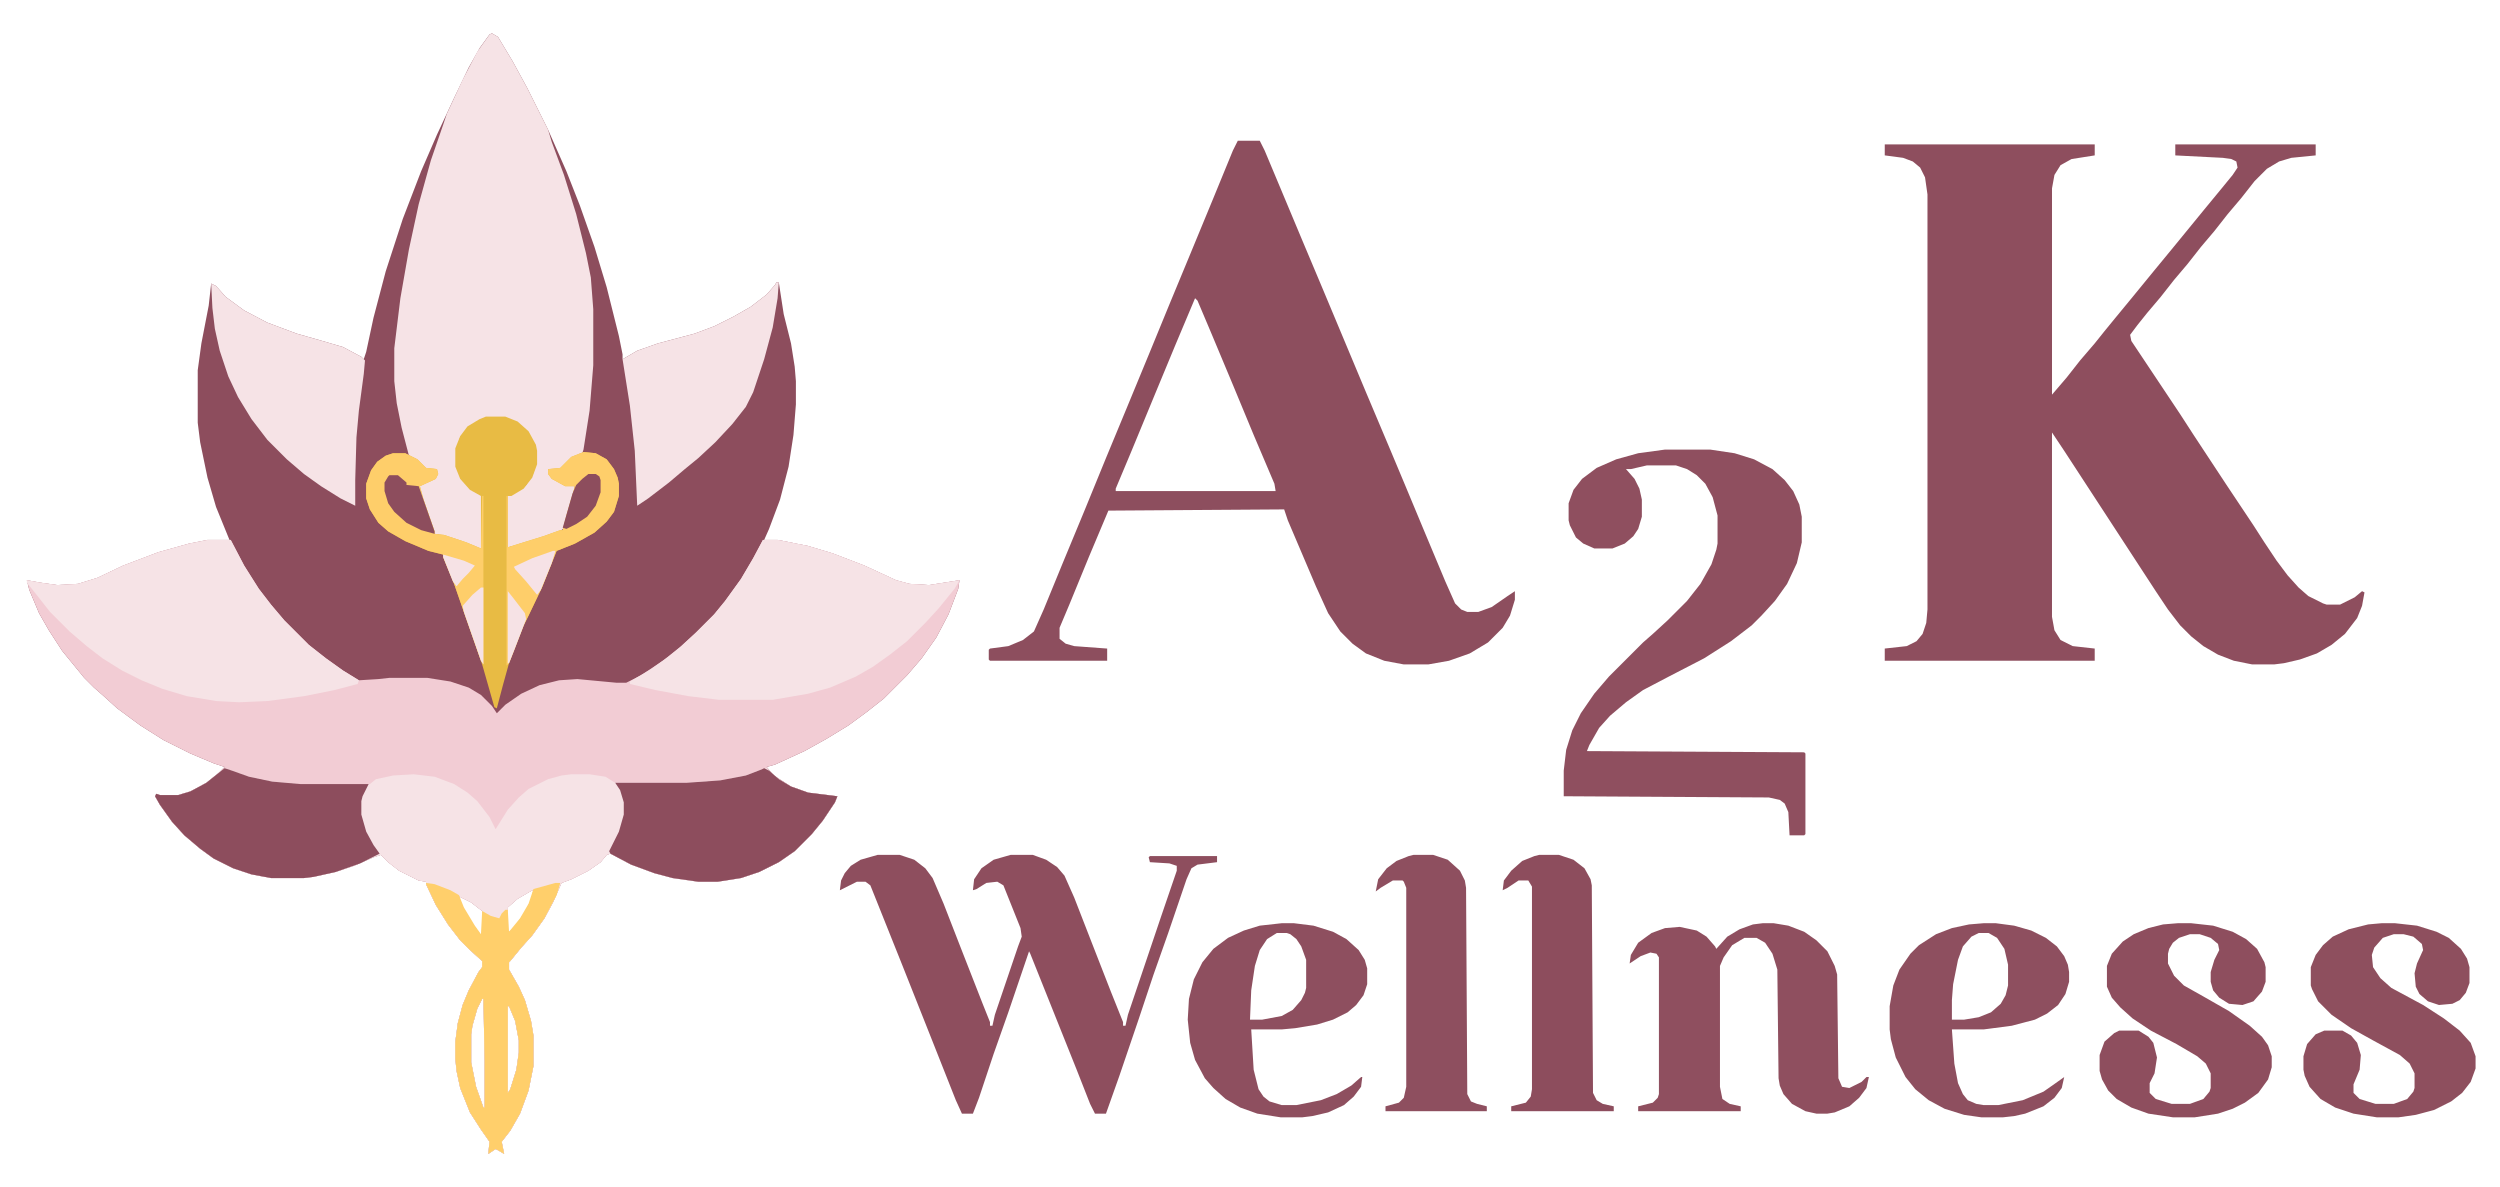
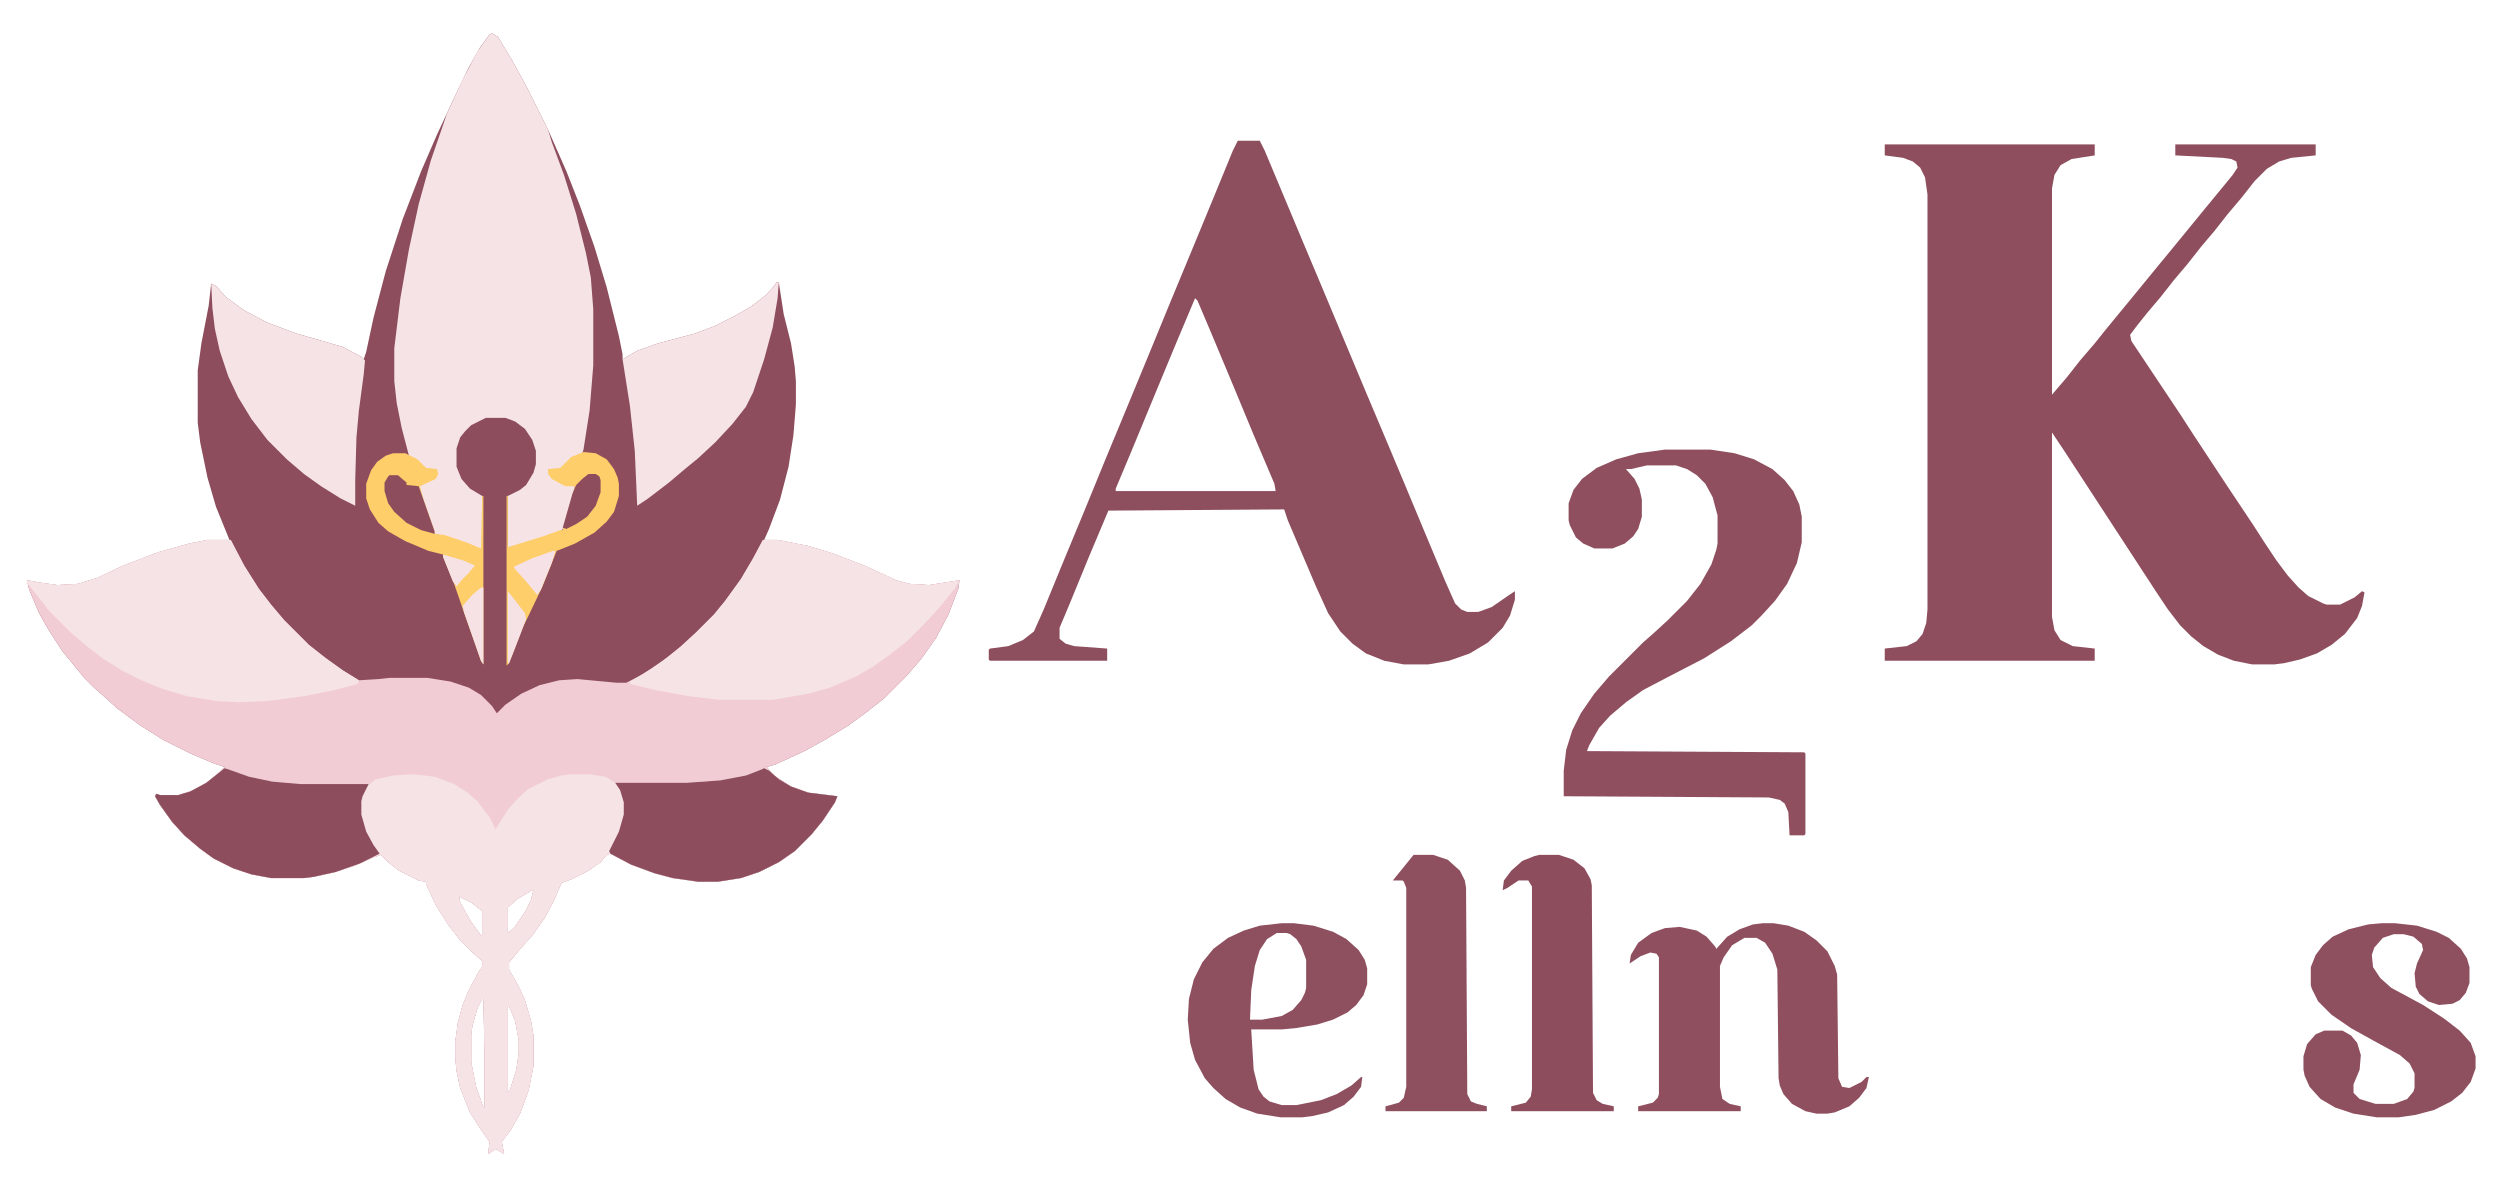
<svg xmlns="http://www.w3.org/2000/svg" viewBox="0 0 2048 972" width="2470" height="1173">
  <path transform="translate(403,27)" d="m0 0 5 3 12 20 12 22 17 34 15 34 11 28 12 34 10 33 10 40 3 15v4l12-7 17-6 30-8 16-6 16-8 14-8 13-10 7-8 1-2h2l4 26 6 24 3 19 1 12v19l-2 25-4 26-7 27-9 24-4 9h11l25 5 20 6 26 10 26 12 11 3 16 1 19-3 6-1-1 7-8 21-10 19-12 17-12 14-19 19-14 11-15 11-18 11-18 10-24 11-7 2 6 7 14 9 14 5 24 3-2 5-10 15-9 11-14 14-13 9-16 8-15 5-19 3h-16l-21-3-15-4-19-7-17-9-3 1-5 6-10 7-14 7-8 3-7 16-7 13-10 14-9 10-9 11-1 1v6l8 14 5 11 5 17 2 12v25l-4 20-7 19-8 14-7 9 2 10-5-3-2-1-6 4 1-10-7-10-9-14-8-20-3-14-1-10v-14l2-15 4-15 5-12 8-15 3-4v-5l-10-9-8-8-10-13-10-16-8-17v-2l-6-1-16-8-9-7-6-6-6 2-16 7-15 5-18 4-8 1h-27l-16-3-15-5-16-8-11-8-13-11-10-11-10-14-4-7 1-2 3 1h15l10-3 13-7 10-8 5-5-9-3-19-8-22-11-19-12-19-14-11-10-8-7-8-8-18-22-11-17-8-14-8-19-2-8 11 2 14 2 17-1 16-5 21-10 29-11 25-7 15-3h18l-11-27-7-24-6-29-2-16v-43l3-22 6-31 2-18 4 2 8 9 15 11 19 10 24 9 21 6 17 5 15 8 2 2 2-6 6-28 10-38 14-43 15-39 13-30 14-30 12-25 9-16 8-11zm33 702-12 7-8 7v21l5-4 9-13 5-10 2-8zm-60 5 1 5 9 16 8 11h1v-20l-9-7zm19 84-4 8-4 14-1 7v23l4 20 6 17h1v-39l-1-50zm21 6v71l2-3 5-16 2-14v-10l-3-16-5-12z" fill="#8D4D5D" />
  <path transform="translate(170,442)" d="m0 0h19l11 21 12 19 10 13 11 13 20 20 14 11 14 10 13 8 16-1 9-1h31l19 3 15 5 10 6 9 9 4 6 7-7 13-9 15-7 16-4 15-1 32 3h8l12-6 18-12 14-11 13-12 15-15 9-11 13-18 10-17 8-15h12l25 5 20 6 26 10 26 12 11 3 16 1 19-3 6-1-1 7-8 21-10 19-12 17-12 14-19 19-14 11-15 11-18 11-18 10-24 11-7 2 6 7 14 9 14 5 24 3-2 5-10 15-9 11-14 14-13 9-16 8-15 5-19 3h-16l-21-3-15-4-19-7-17-9-3 1-5 6-10 7-14 7-8 3-7 16-7 13-10 14-9 10-9 11-1 1v6l8 14 5 11 5 17 2 12v25l-4 20-7 19-8 14-7 9 2 10-5-3-2-1-6 4 1-10-7-10-9-14-8-20-3-14-1-10v-14l2-15 4-15 5-12 8-15 3-4v-5l-10-9-8-8-10-13-10-16-8-17v-2l-6-1-16-8-9-7-6-6-6 2-16 7-15 5-18 4-8 1h-27l-16-3-15-5-16-8-11-8-13-11-10-11-10-14-4-7 1-2 3 1h15l10-3 13-7 10-8 5-5-9-3-19-8-22-11-19-12-19-14-11-10-8-7-8-8-18-22-11-17-8-14-8-19-2-8 11 2 14 2 17-1 16-5 21-10 29-11 25-7zm266 287-12 7-8 7v21l5-4 9-13 5-10 2-8zm-60 5 1 5 9 16 8 11h1v-20l-9-7zm19 84-4 8-4 14-1 7v23l4 20 6 17h1v-39l-1-50zm21 6v71l2-3 5-16 2-14v-10l-3-16-5-12z" fill="#F2CCD4" />
  <path transform="translate(1544,118)" d="m0 0h172v9l-19 3-9 5-5 8-2 11v169l12-14 11-14 12-14 8-10 9-11 14-17 18-22 14-17 27-33 14-17 9-11 4-6-1-5-4-2-7-1-39-2v-9h115v9l-20 2-10 3-10 6-10 10-11 14-11 13-11 14-11 13-11 14-11 13-11 14-11 13-8 10-6 8 1 5 40 60 11 17 27 41 22 33 9 14 10 15 9 12 9 10 8 7 12 6 3 1h11l12-6 6-5 2 1-2 11-4 10-10 13-11 9-12 7-14 5-13 3-8 1h-18l-15-3-13-5-12-7-10-8-9-9-10-13-10-15-75-115-10-15v151l2 11 5 8 10 5 18 2v10h-172v-10l18-2 8-4 5-6 3-9 1-11v-340l-2-14-4-8-6-5-8-3-15-2z" fill="#8E4E5E" />
  <path transform="translate(1014,115)" d="m0 0h18l4 8 13 31 18 43 16 38 36 86 19 45 13 31 15 36 18 43 8 18 5 5 5 2h9l11-4 13-9 6-4v7l-4 13-6 10-12 12-15 9-17 6-17 3h-20l-16-3-15-6-11-8-10-10-10-15-10-22-23-54-3-9-144 1-16 38-16 39-8 19v9l5 4 7 2 27 2v10h-96l-1-1v-8l1-1 15-2 12-5 9-7 8-18 16-39 17-41 18-44 17-41 19-46 16-39 17-41 19-46 16-39zm-35 129-16 38-17 41-19 46-13 31v2h131l-1-6-17-40-17-41-18-43-11-26z" fill="#8D4E5E" />
  <path transform="translate(184,629)" d="m0 0 6 2 14 5 19 4 23 2h57l5-4 14-3 17-1 17 2 16 6 11 7 8 7 10 13 5 10 10-16 9-10 8-7 16-8 11-3 8-1h15l13 2 8 5h58l28-2 21-4 13-5 4-1 10 9 10 6 14 5 24 3-2 5-10 15-9 11-14 14-13 9-16 8-15 5-19 3h-16l-21-3-15-4-19-7-17-9-3 1-5 6-10 7-14 7-8 3-7 16-7 13-10 14-9 10-9 11-1 1v6l8 14 5 11 5 17 2 12v25l-4 20-7 19-8 14-7 9 2 10-5-3-2-1-6 4 1-10-7-10-9-14-8-20-3-14-1-10v-14l2-15 4-15 5-12 8-15 3-4v-5l-10-9-8-8-10-13-10-16-8-17v-2l-6-1-16-8-9-7-6-6-6 2-16 7-15 5-18 4-8 1h-27l-16-3-15-5-16-8-11-8-13-11-10-11-10-14-4-7 1-2 3 1h15l10-3 13-7 10-8zm252 100-12 7-8 7v21l5-4 9-13 5-10 2-8zm-60 5 1 5 9 16 8 11h1v-20l-9-7zm19 84-4 8-4 14-1 7v23l4 20 6 17h1v-39l-1-50zm21 6v71l2-3 5-16 2-14v-10l-3-16-5-12z" fill="#F6E3E6" />
  <path transform="translate(403,27)" d="m0 0 5 3 12 20 12 22 17 34 3 10 10 27 10 32 8 32 4 20 2 26v46l-3 37-5 32-1 3-10 5-8 8h-10l3 7 11 6 8 1-4 17-5 17-3 3-36 12-7 1v-42l10-5 5-4 6-10 2-7v-11l-3-9-6-9-8-6-8-3h-16l-12 6-5 5-4 5-3 9v15l4 10 7 8 10 6v44l-24-9-15-4-10-28-3-11 14-7 1-7h-9l-8-8-6-3-6-23-4-20-2-18v-27l5-41 7-40 8-37 10-36 10-29 3-9 13-28 12-23 10-14z" fill="#F6E3E6" />
  <path transform="translate(1364,368)" d="m0 0h37l20 3 16 5 15 8 10 9 7 9 5 11 2 10v21l-4 17-8 17-10 14-11 12-8 8-17 13-22 14-29 15-21 11-14 10-13 11-9 10-8 14-2 5 178 1 1 1v66l-1 1h-12l-1-19-3-7-4-3-9-2-168-1v-21l2-17 5-16 7-14 11-16 12-14 28-28 8-7 12-11 16-16 11-14 9-16 4-12 1-5v-23l-4-15-6-11-7-7-8-5-9-3h-24l-13 3h-4l7 8 4 8 2 9v14l-3 10-4 6-7 6-10 4h-15l-9-4-6-5-5-10-1-4v-14l4-11 7-9 12-9 16-7 18-5z" fill="#8F4F5F" />
-   <path transform="translate(719,700)" d="m0 0h18l12 4 9 7 6 8 9 21 14 36 18 46 6 15v3h2l2-9 19-56 3-8-1-7-14-35-5-3-9 1-8 5-3 1 1-9 6-9 10-7 14-4h18l11 4 9 6 6 7 8 18 14 36 16 41 10 25v3h2l2-9 27-80 13-38v-4l-6-2-16-1-1-4 1-1h55v5l-16 2-5 3-4 9-15 44-12 34-12 36-16 47-11 31h-9l-4-8-11-28-38-95-1-2-17 50-12 34-12 36-5 13h-9l-5-11-19-48-25-63-26-65-4-3h-7l-14 7 1-8 3-6 5-6 8-5z" fill="#8E4E5E" />
  <path transform="translate(170,442)" d="m0 0h19l11 21 12 19 10 13 11 13 20 20 14 11 14 10 13 8-1 3-19 5-25 5-30 4-23 1-19-1-24-4-20-6-17-7-16-8-16-10-13-10-14-12-16-16-11-14-8-10v-2l11 2 14 2 17-1 16-5 21-10 29-11 25-7z" fill="#F6E3E6" />
  <path transform="translate(625,442)" d="m0 0h12l25 5 20 6 26 10 26 12 11 3 16 1 19-3 6-1-4 7-13 16-11 12-15 15-14 11-14 10-14 8-21 9-18 5-29 5h-44l-25-3-27-5-21-5v-2l17-10 14-10 11-9 12-11 15-15 9-11 13-18 10-17z" fill="#F6E3E6" />
-   <path transform="translate(398,341)" d="m0 0h16l10 4 9 8 6 11 1 5v11l-4 11-7 9-10 6h-3v42l29-9 14-5h2l3-12 7-24h-8l-11-6-3-4v-4l10-1 9-9 10-4 10 1 9 5 6 8 3 7 1 5v10l-4 13-6 8-10 9-16 9-15 6-12 30-11 23-4 8-12 31-5 18-5 19-2-1-10-35-15-43-8-23-9-22v-2l-12-3-19-8-14-8-8-7-7-11-3-9v-12l4-11 5-7 7-5 6-2h10l10 5 7 7 9 1 1 4-2 4-13 6 3 11 9 26v2l8 1 18 6 12 5v-43l-9-5-8-9-4-10v-15l4-10 6-8 10-6z" fill="#E8BB44" />
  <path transform="translate(1444,756)" d="m0 0h9l12 2 13 5 10 7 9 9 6 12 2 7 1 85 3 7 6 1 10-5 4-4h2l-2 9-6 8-8 7-12 5-6 1h-9l-9-2-11-6-7-8-3-7-1-6-1-89-4-13-6-9-7-4h-10l-10 6-7 10-3 7v99l2 10 6 4 9 2v4h-84v-4l12-3 4-4 1-3v-112l-2-3-5-1-8 3-9 6 1-7 6-10 11-8 11-4 12-1 14 3 8 5 7 8 1 2 9-10 10-6 11-4z" fill="#8F4F5F" />
  <path transform="translate(1951,756)" d="m0 0h11l18 2 16 5 10 5 10 9 5 8 2 7v13l-3 8-5 6-6 3-11 1-9-3-7-6-3-6-1-11 2-8 5-11-1-5-7-6-8-2h-8l-9 3-7 8-2 6 1 10 6 9 9 8 26 14 17 11 13 10 9 10 4 11v10l-4 11-7 9-9 7-14 7-15 4-14 2h-18l-19-3-15-5-12-7-9-10-4-9-1-5v-11l3-10 7-8 7-3h15l7 4 5 6 3 10-1 12-5 12v7l5 5 13 4h15l11-4 5-6 1-3v-12l-4-8-8-7-22-12-18-10-16-11-11-11-5-10-1-3v-15l4-10 6-8 8-7 13-6 16-4z" fill="#8E4F5E" />
-   <path transform="translate(1784,756)" d="m0 0h11l18 2 16 5 11 6 9 8 6 11 1 4v12l-3 8-7 8-9 3-11-1-8-5-5-6-2-7v-8l3-10 4-8-1-5-6-5-9-3h-8l-9 3-5 4-3 5-1 4v8l5 10 8 8 16 9 21 12 17 12 10 9 5 7 3 9v9l-3 10-8 11-11 8-10 5-12 4-19 3h-18l-20-3-14-5-12-7-7-7-5-9-2-7v-13l4-11 8-7 4-2h16l8 5 4 5 3 12-2 13-4 8v8l5 5 13 4h15l11-4 5-6 1-3v-12l-4-8-7-6-17-10-21-11-15-10-10-9-7-8-4-9v-17l4-10 9-10 9-6 12-5 12-3z" fill="#8E4E5E" />
  <path transform="translate(626,629)" d="m0 0 4 2 8 7 10 6 14 5 24 3-2 5-10 15-9 11-14 14-13 9-16 8-15 5-19 3h-16l-21-3-15-4-19-7-17-9-1-2 8-16 4-14v-10l-3-10-4-6h58l28-2 21-4 13-5z" fill="#8D4D5D" />
  <path transform="translate(173,232)" d="m0 0 4 2 8 9 15 11 19 10 24 9 21 6 17 5 15 8 3 3-1 11-4 30-2 22-1 35v21l-12-6-16-10-14-10-14-12-16-16-13-17-11-18-8-17-7-21-4-18-2-17z" fill="#F6E3E6" />
  <path transform="translate(1050,756)" d="m0 0h10l16 2 16 5 11 6 10 9 5 8 2 7v13l-3 9-6 8-7 6-12 6-13 4-18 3-11 1h-25l2 33 4 16 4 6 5 4 10 3h12l20-4 13-5 12-7 8-7h1l-1 8-6 8-8 7-13 6-13 3-8 1h-18l-19-3-14-5-12-7-10-9-7-8-8-15-4-14-2-19 1-17 4-16 7-14 9-11 12-9 13-6 13-4zm-4 8-8 5-6 9-4 13-3 20-1 24h10l16-3 9-5 7-8 3-6 1-4v-23l-4-11-4-6-5-4-3-1z" fill="#8E4F5F" />
-   <path transform="translate(1625,756)" d="m0 0h10l15 2 14 4 12 6 9 7 6 8 3 7 1 6v8l-3 10-6 9-9 7-10 5-19 5-23 3h-26l2 28 3 16 4 9 4 5 7 3 6 1h12l20-4 17-7 10-7 7-5-2 9-6 8-9 7-15 6-9 2-9 1h-18l-14-2-16-5-13-7-11-9-8-10-8-16-4-15-1-8v-19l3-17 5-13 9-13 7-7 14-9 13-5 14-3zm-4 8-6 3-7 8-4 11-4 20-1 13v16h10l12-2 10-4 8-7 4-7 2-8v-17l-3-13-6-9-7-4z" fill="#8E4F5F" />
  <path transform="translate(636,231)" d="m0 0h2l-1 13-4 24-7 26-9 27-6 12-11 14-14 15-14 13-11 9-13 11-17 13-9 6-2-45-4-37-6-38 12-7 17-6 30-8 16-6 16-8 14-8 13-10 7-8z" fill="#F6E3E6" />
  <path transform="translate(184,629)" d="m0 0 6 2 14 5 19 4 23 2h56l-5 10-1 4v11l4 14 6 11 5 7-16 8-20 7-18 4-8 1h-27l-16-3-15-5-16-8-11-8-13-11-10-11-10-14-4-7 1-2 3 1h15l10-3 13-7 10-8z" fill="#8D4D5D" />
  <path transform="translate(1261,700)" d="m0 0h16l12 4 9 7 5 9 1 5 1 170 3 6 5 3 9 2v4h-84v-4l12-3 4-5 1-6v-166l-3-5h-8l-9 6-4 2 1-8 6-8 9-8 10-4z" fill="#8D4D5D" />
-   <path transform="translate(1158,700)" d="m0 0h16l12 4 10 9 4 8 1 6 1 169 3 6 5 2 8 2v4h-83v-4l11-3 4-4 2-9v-163l-2-5-1-1h-8l-10 6-4 3 2-10 7-9 8-6 10-4z" fill="#8E4F5F" />
-   <path transform="translate(349,723)" d="m0 0 7 1 13 5 7 4 4 10 9 15 5 7 1-19 7 4 7 2 2-4 3-3h2l1 18 9-11 7-12 4-12 18-5h4l-3 10-10 19-10 14-9 10-9 11-1 1v6l8 14 5 11 5 17 2 12v25l-4 20-7 19-8 14-7 9 2 10-5-3-2-1-6 4 1-10-7-10-9-14-8-20-3-14-1-10v-14l2-15 4-15 5-12 8-15 3-4v-5l-10-9-8-8-10-13-10-16-8-17zm46 95-4 8-4 14-1 7v23l4 20 6 17h1v-39l-1-50zm21 6v71l2-3 5-16 2-14v-10l-3-16-5-12z" fill="#FFCF6B" />
+   <path transform="translate(1158,700)" d="m0 0h16l12 4 10 9 4 8 1 6 1 169 3 6 5 2 8 2v4h-83v-4l11-3 4-4 2-9v-163l-2-5-1-1h-8z" fill="#8E4F5F" />
  <path transform="translate(322,371)" d="m0 0h10l10 5 7 7 9 1 1 4-2 4-13 6 3 11 9 26v2l8 1 18 6 12 5 1-43h1v138l-2-3-14-40-8-23-9-22v-2l-12-3-19-8-14-8-8-7-7-11-3-9v-12l4-11 5-7 7-5z" fill="#FECE6A" />
  <path transform="translate(478,370)" d="m0 0 10 1 9 5 6 8 3 7 1 5v10l-4 13-6 8-10 9-16 9-15 6-12 30-11 23-4 8-12 31-2 2v-139h1v42l29-9 14-5h2l3-12 7-24h-8l-11-6-3-4v-4l10-1 9-9z" fill="#FECE6A" />
  <path transform="translate(319,389)" d="m0 0h7l7 6v2l10 1 13 37v2l-11-3-12-6-10-9-5-7-3-10v-7l3-5z" fill="#8D4D5D" />
  <path transform="translate(482,388)" d="m0 0h6l3 2 1 3v10l-4 11-7 9-9 6-8 4-3-1 8-28 3-7 5-5z" fill="#8D4D5D" />
  <path transform="translate(394,481)" d="m0 0h2v63l-2-3-14-40-1-5 8-9z" fill="#F6E2E5" />
  <path transform="translate(453,451)" d="m0 0h2l-3 10-9 22-3 4-9-11-9-10-1-2 15-7z" fill="#F6E2E6" />
  <path transform="translate(416,484)" d="m0 0 4 5 10 13 1 5-10 26-4 10h-1z" fill="#F6E2E5" />
  <path transform="translate(363,454)" d="m0 0 17 5 9 4-5 6-5 5-5 6-3-4-8-20z" fill="#F6E2E5" />
</svg>